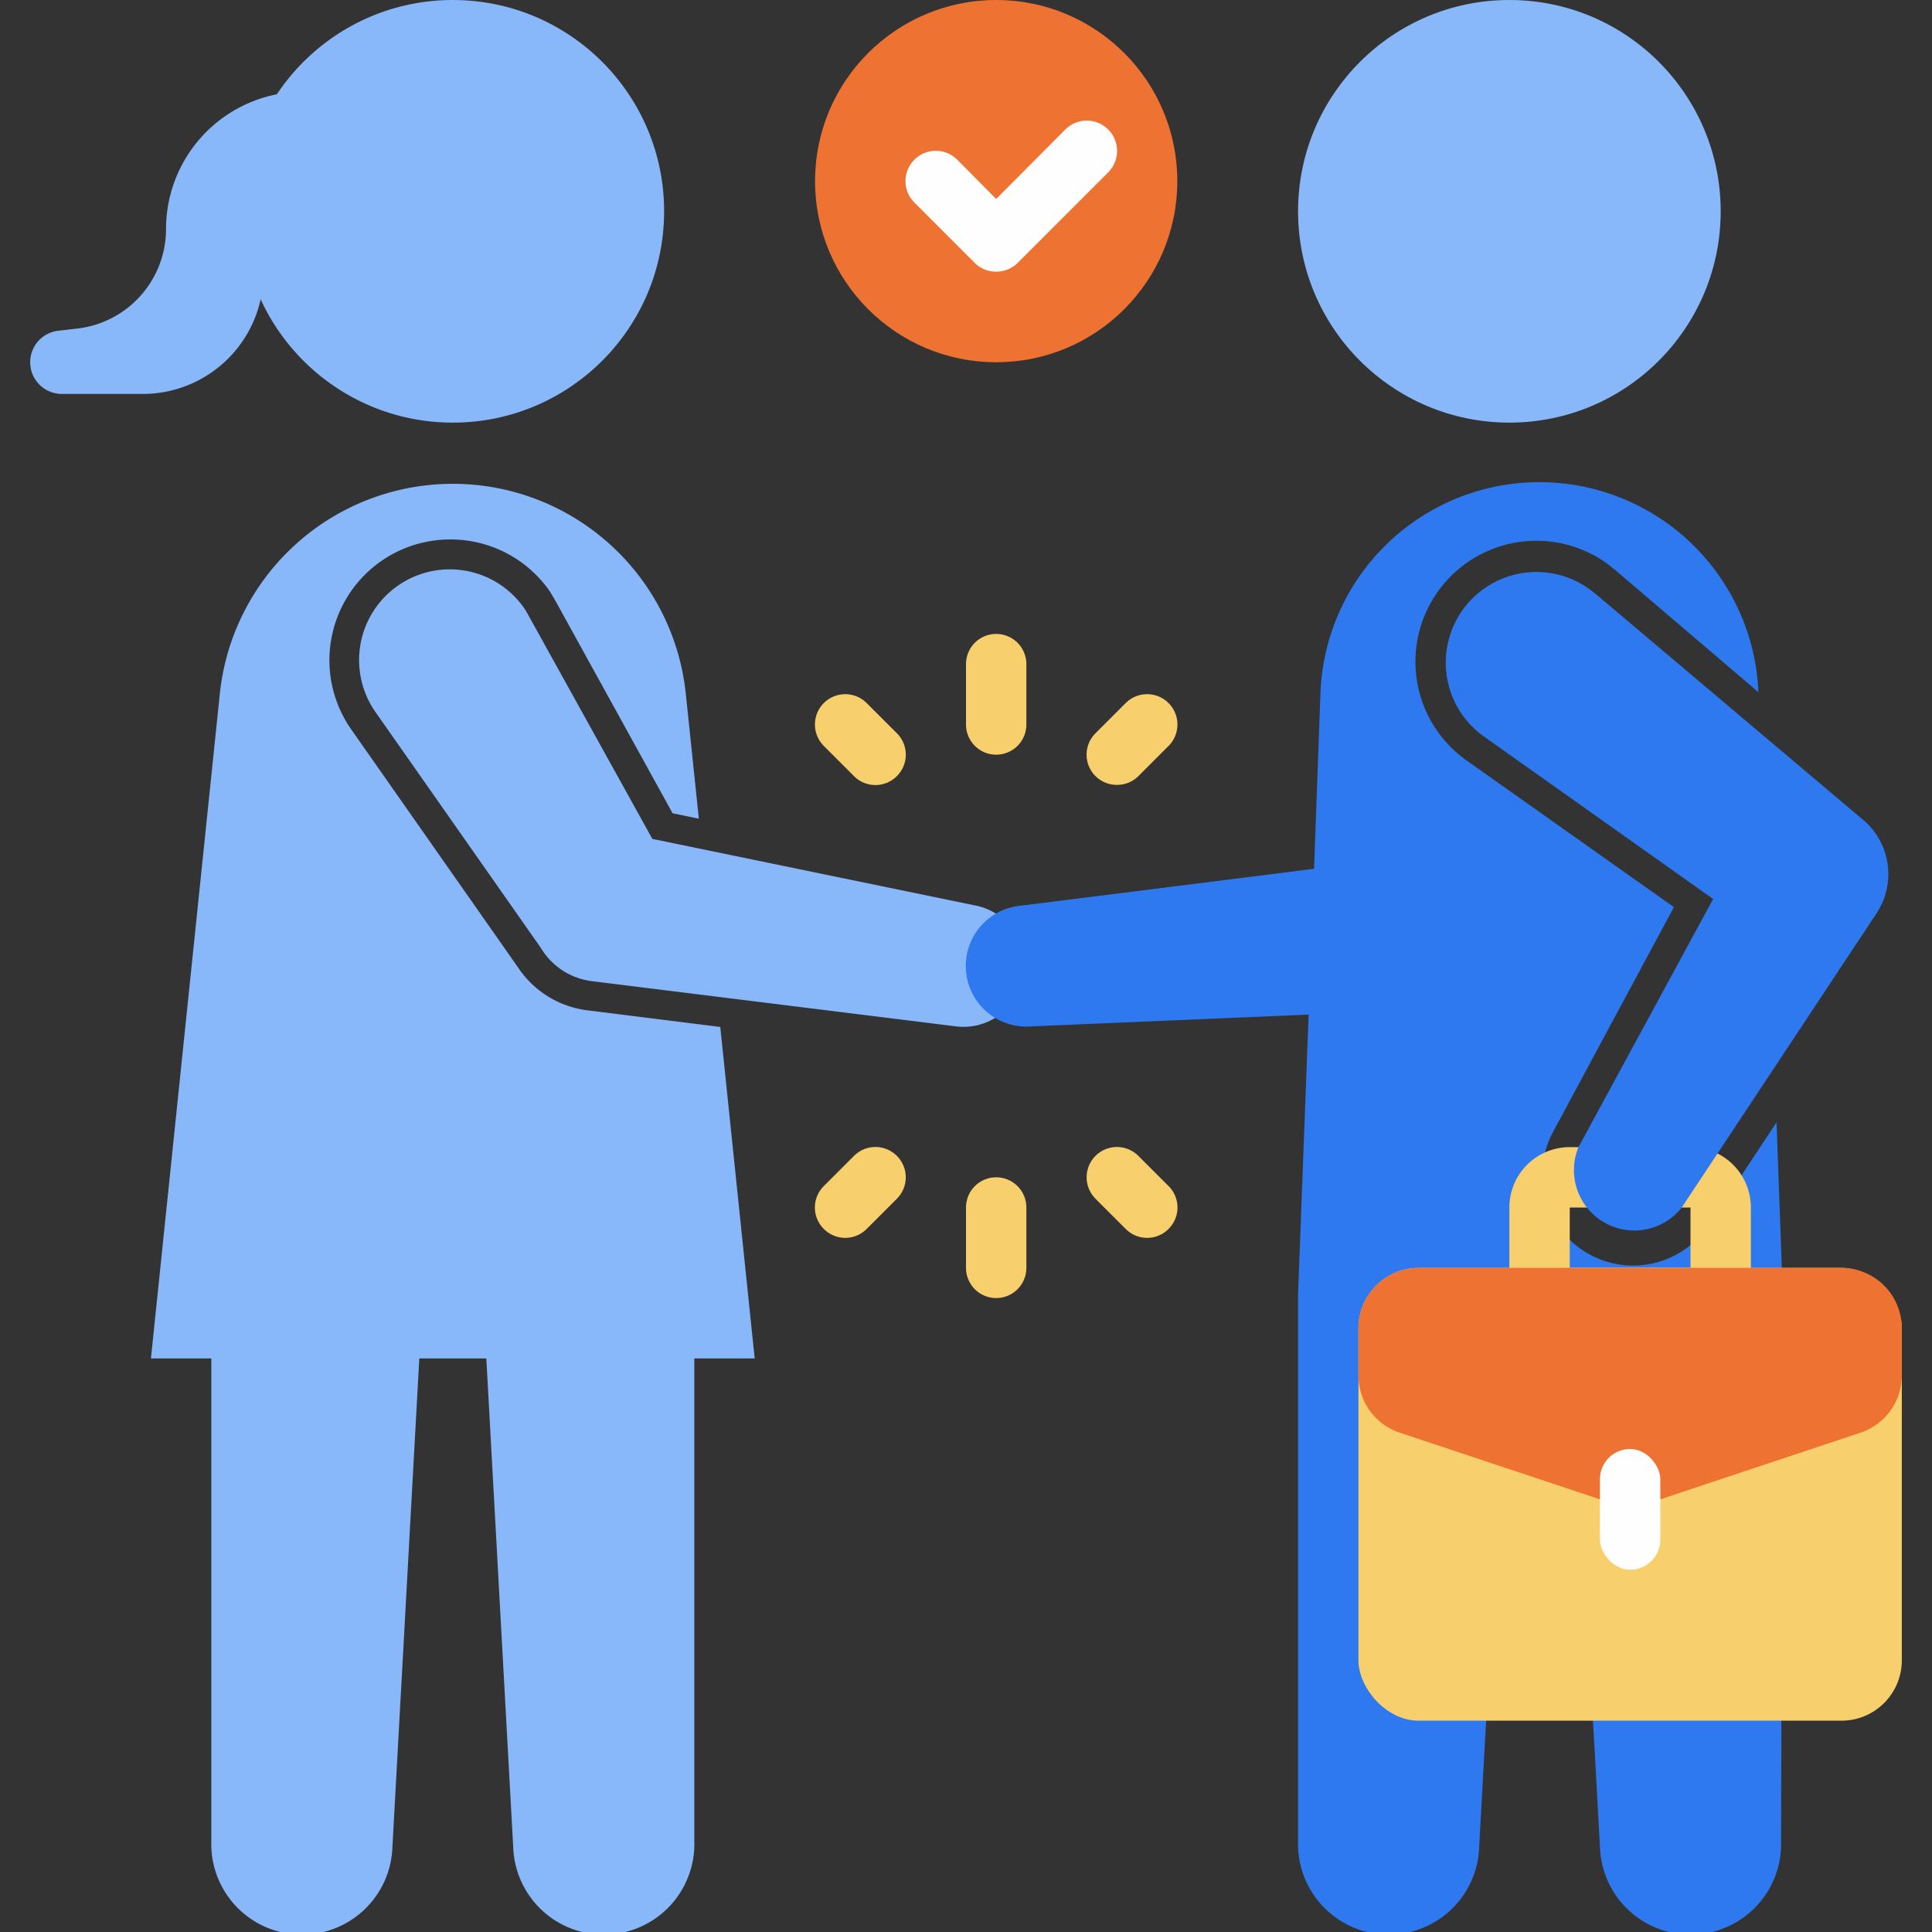
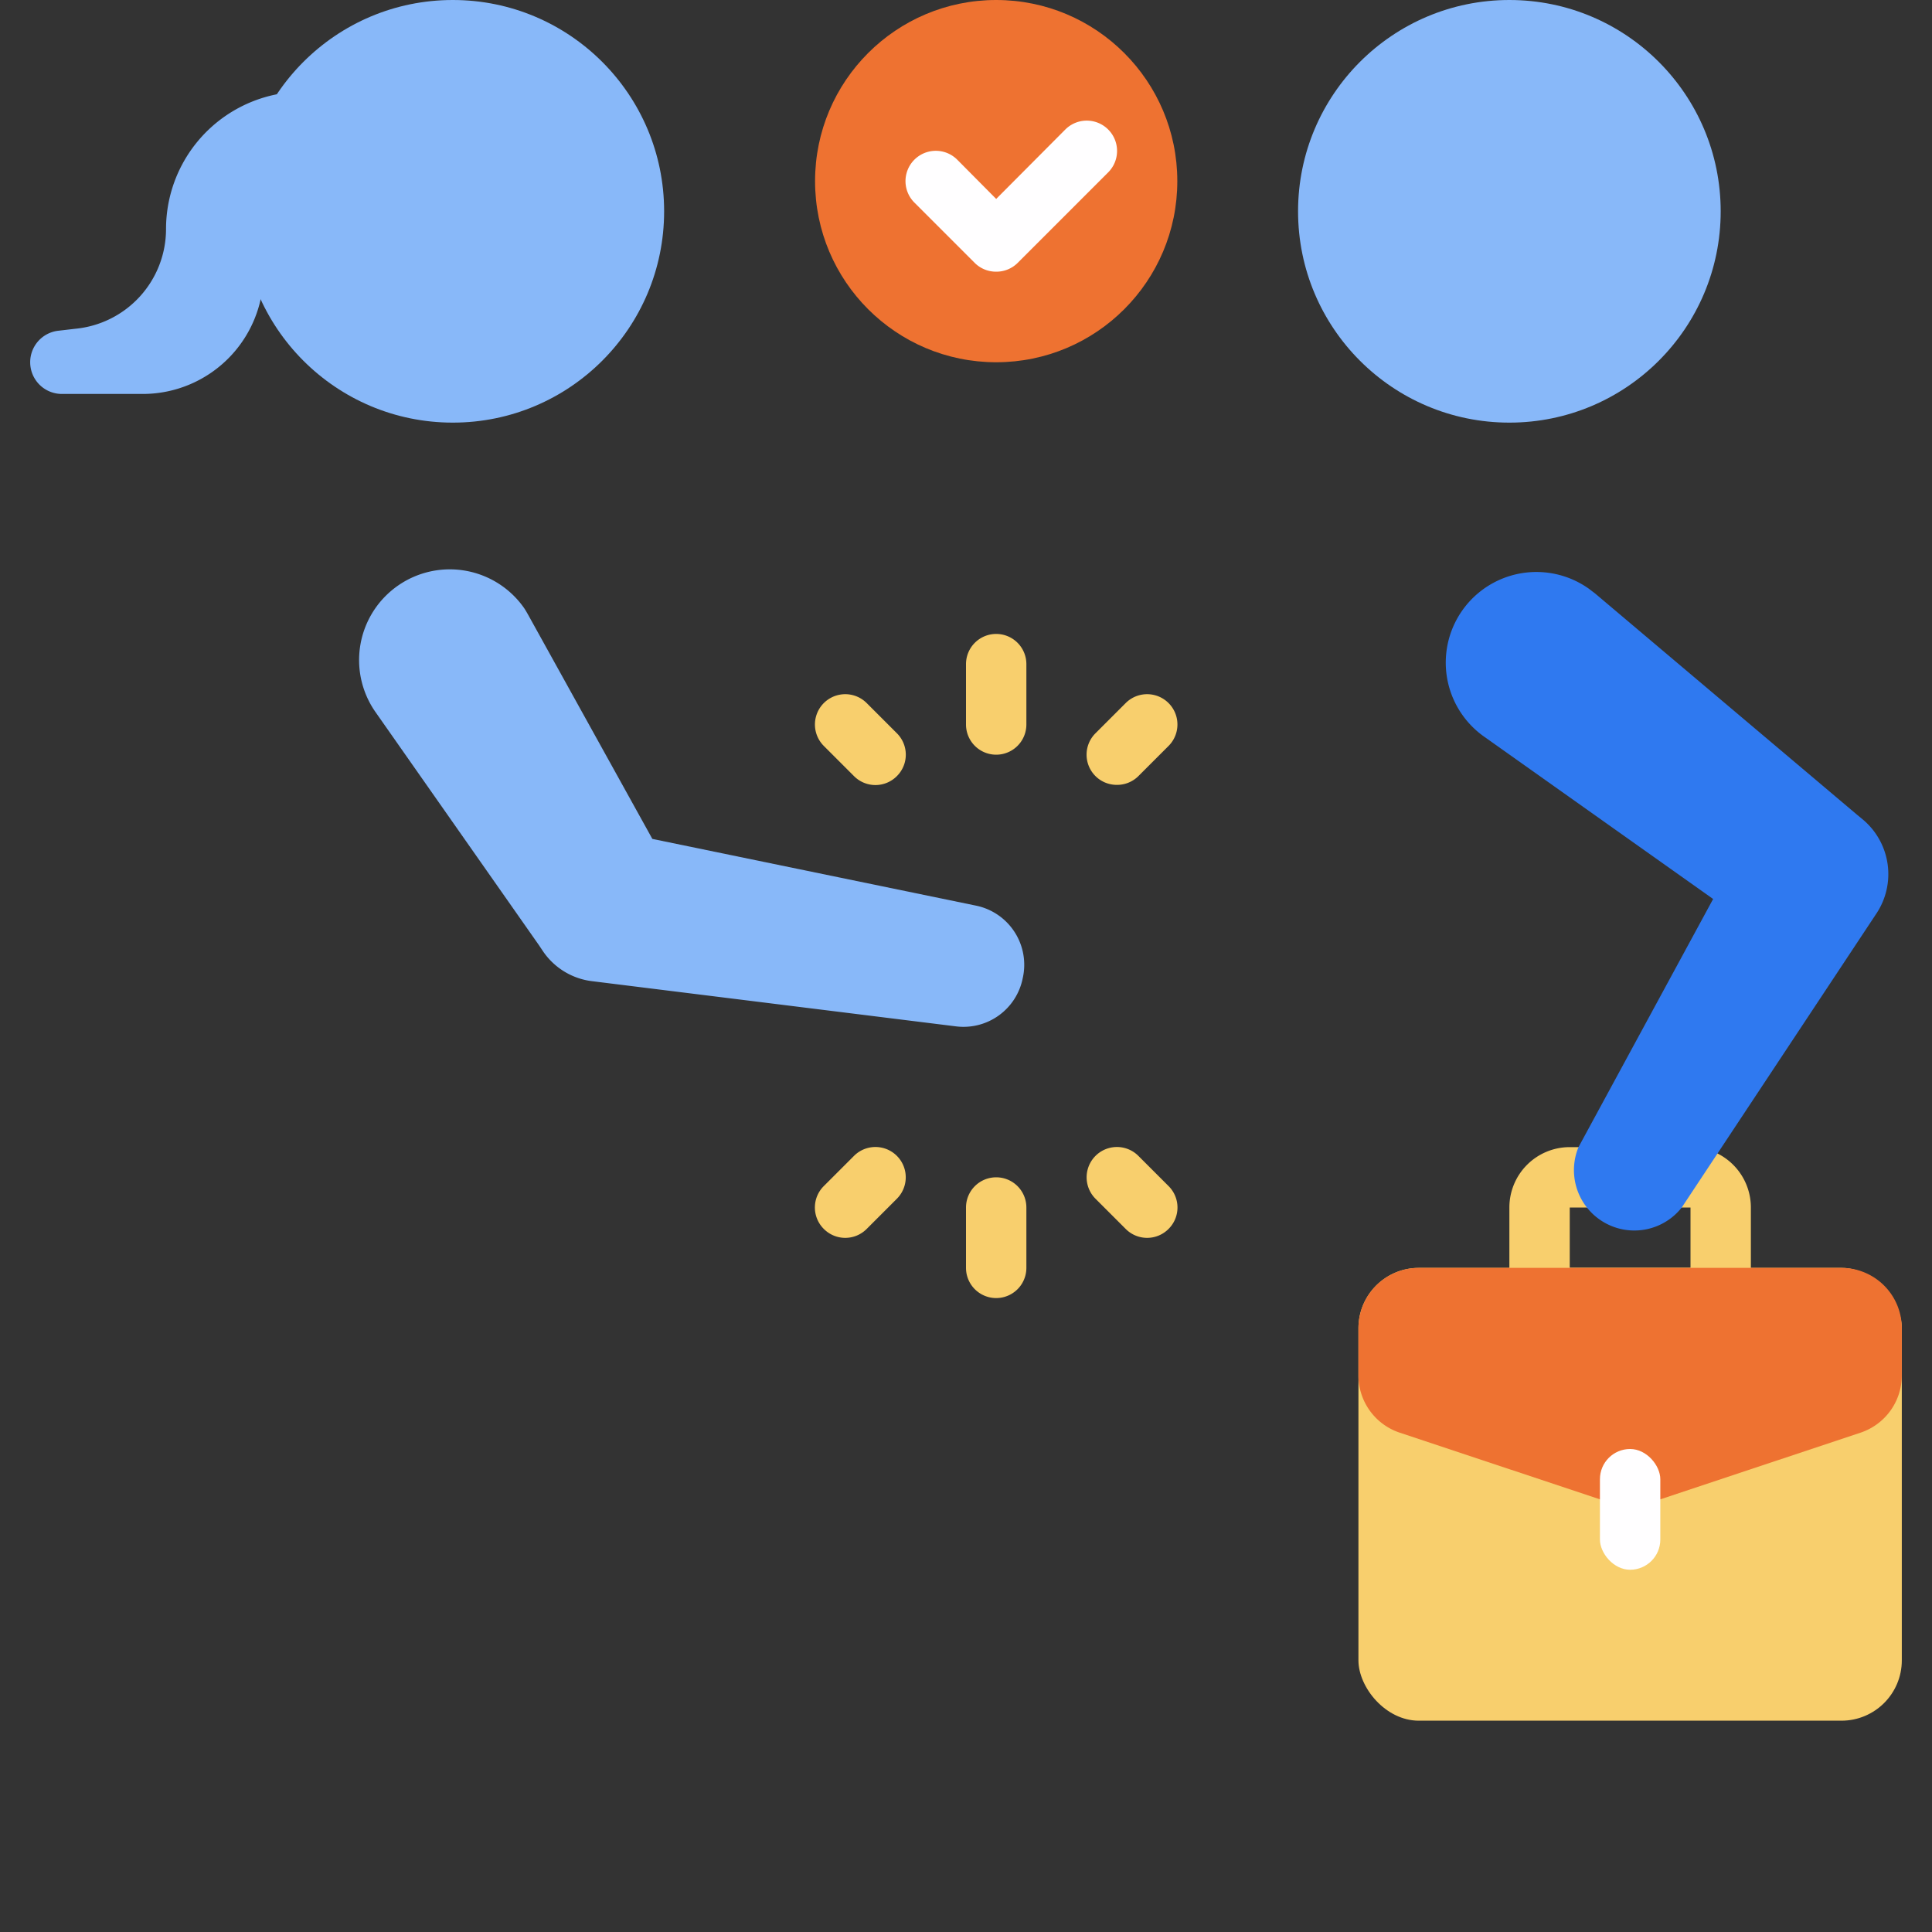
<svg xmlns="http://www.w3.org/2000/svg" viewBox="0 0 64 64">
  <rect x="0" y="0" width="64" height="64" fill="#333333" stroke="none" />
  <g id="_13._Partner" data-name="13. Partner">
-     <path d="m25 45h-2v16a3 3 0 0 1 -6 .17l-.89-16.17h-2.22l-.89 16.17a3 3 0 0 1 -6-.17v-16h-2l2.28-22a7.76 7.76 0 0 1 15.44 0l.43 4.12-.87-.18-3.86-7c-.07-.12-.13-.23-.22-.37a4 4 0 0 0 -3.28-1.7 4 4 0 0 0 -3.28 6.3l5.41 7.72.16.23a3.24 3.24 0 0 0 2.26 1.35l4.39.55z" fill="#88b8f9" />
    <path d="m33.88 32.4a2 2 0 0 1 -2.21 1.6l-12.08-1.5a2.3 2.3 0 0 1 -1.59-.97l-.14-.21-5.42-7.73a3 3 0 0 1 4.92-3.45c.06.09.11.18.16.27l4.09 7.38 10.72 2.21a2 2 0 0 1 1.55 2.4z" fill="#88b8f9" />
    <circle cx="15" cy="7" fill="#88b8f9" r="7" />
    <path d="m10.5 3.06a4.55 4.55 0 0 0 -5 4.53 3.32 3.32 0 0 1 -3 3.3l-.6.07a1.05 1.05 0 0 0 -.9 1.04 1.05 1.05 0 0 0 1.06 1.05h2.66a4 4 0 0 0 4-4.27 3.34 3.34 0 0 1 1.78-3.22z" fill="#88b8f9" />
    <circle cx="50" cy="7" fill="#88b8f9" r="7" />
-     <path d="m59 61a3 3 0 0 1 -6 .17l-.89-16.17h-2.22l-.89 16.17a3 3 0 0 1 -6-.17v-18.13l.35-9.26-9.18.39a2 2 0 0 1 -.34-4l9.7-1.22.21-5.78a7.26 7.26 0 0 1 14.51-.07l-4.77-4.07-.27-.21a4 4 0 0 0 -4.63 6.54l6.87 4.86-4 7.44a3 3 0 0 0 1 3.94 3 3 0 0 0 4.15-.85l2.25-3.4.2 5.49s-.05 18.33-.05 18.33z" fill="#2f79f0" />
    <path d="m57 44h-6a1 1 0 0 1 -1-1v-3a2 2 0 0 1 2-2h4a2 2 0 0 1 2 2v3a1 1 0 0 1 -1 1zm-5-2h4v-2h-4z" fill="#f8cf6d" />
    <rect fill="#f8cf6d" height="15" rx="2" width="18" x="45" y="42" />
    <path d="m47 42h14a2 2 0 0 1 2 2v1.56a2 2 0 0 1 -1.37 1.9l-7.63 2.54-7.63-2.54a2 2 0 0 1 -1.37-1.9v-1.56a2 2 0 0 1 2-2z" fill="#ee7231" />
    <rect fill="#fffeff" height="4" rx="1" width="2" x="53" y="48" />
    <path d="m62.14 30.29-6.43 9.71a2 2 0 0 1 -3.42-2l4.46-8.22-7.59-5.38a3 3 0 0 1 3.47-4.9l.21.16 8.69 7.34.17.14a2.36 2.36 0 0 1 .44 3.15z" fill="#2f79f0" />
    <circle cx="33" cy="6" fill="#ee7231" r="6" />
    <path d="m33 9a1 1 0 0 1 -.71-.29l-2-2a1 1 0 0 1 1.42-1.42l1.29 1.3 2.29-2.3a1 1 0 1 1 1.42 1.42l-3 3a1 1 0 0 1 -.71.29z" fill="#fffeff" />
    <g fill="#f8cf6d">
      <path d="m33 21a1 1 0 0 0 -1 1v2a1 1 0 0 0 2 0v-2a1 1 0 0 0 -1-1z" />
      <path d="m28.71 23.29a1 1 0 0 0 -1.42 1.42l1 1a1 1 0 0 0 1.42 0 1 1 0 0 0 0-1.42z" />
      <path d="m37 26a1 1 0 0 0 .71-.29l1-1a1 1 0 0 0 -1.42-1.42l-1 1a1 1 0 0 0 0 1.42 1 1 0 0 0 .71.29z" />
      <path d="m33 39a1 1 0 0 0 -1 1v2a1 1 0 0 0 2 0v-2a1 1 0 0 0 -1-1z" />
      <path d="m28.29 38.29-1 1a1 1 0 0 0 0 1.42 1 1 0 0 0 1.42 0l1-1a1 1 0 0 0 -1.42-1.42z" />
      <path d="m37.71 38.29a1 1 0 0 0 -1.42 1.42l1 1a1 1 0 0 0 1.42 0 1 1 0 0 0 0-1.42z" />
    </g>
  </g>
</svg>